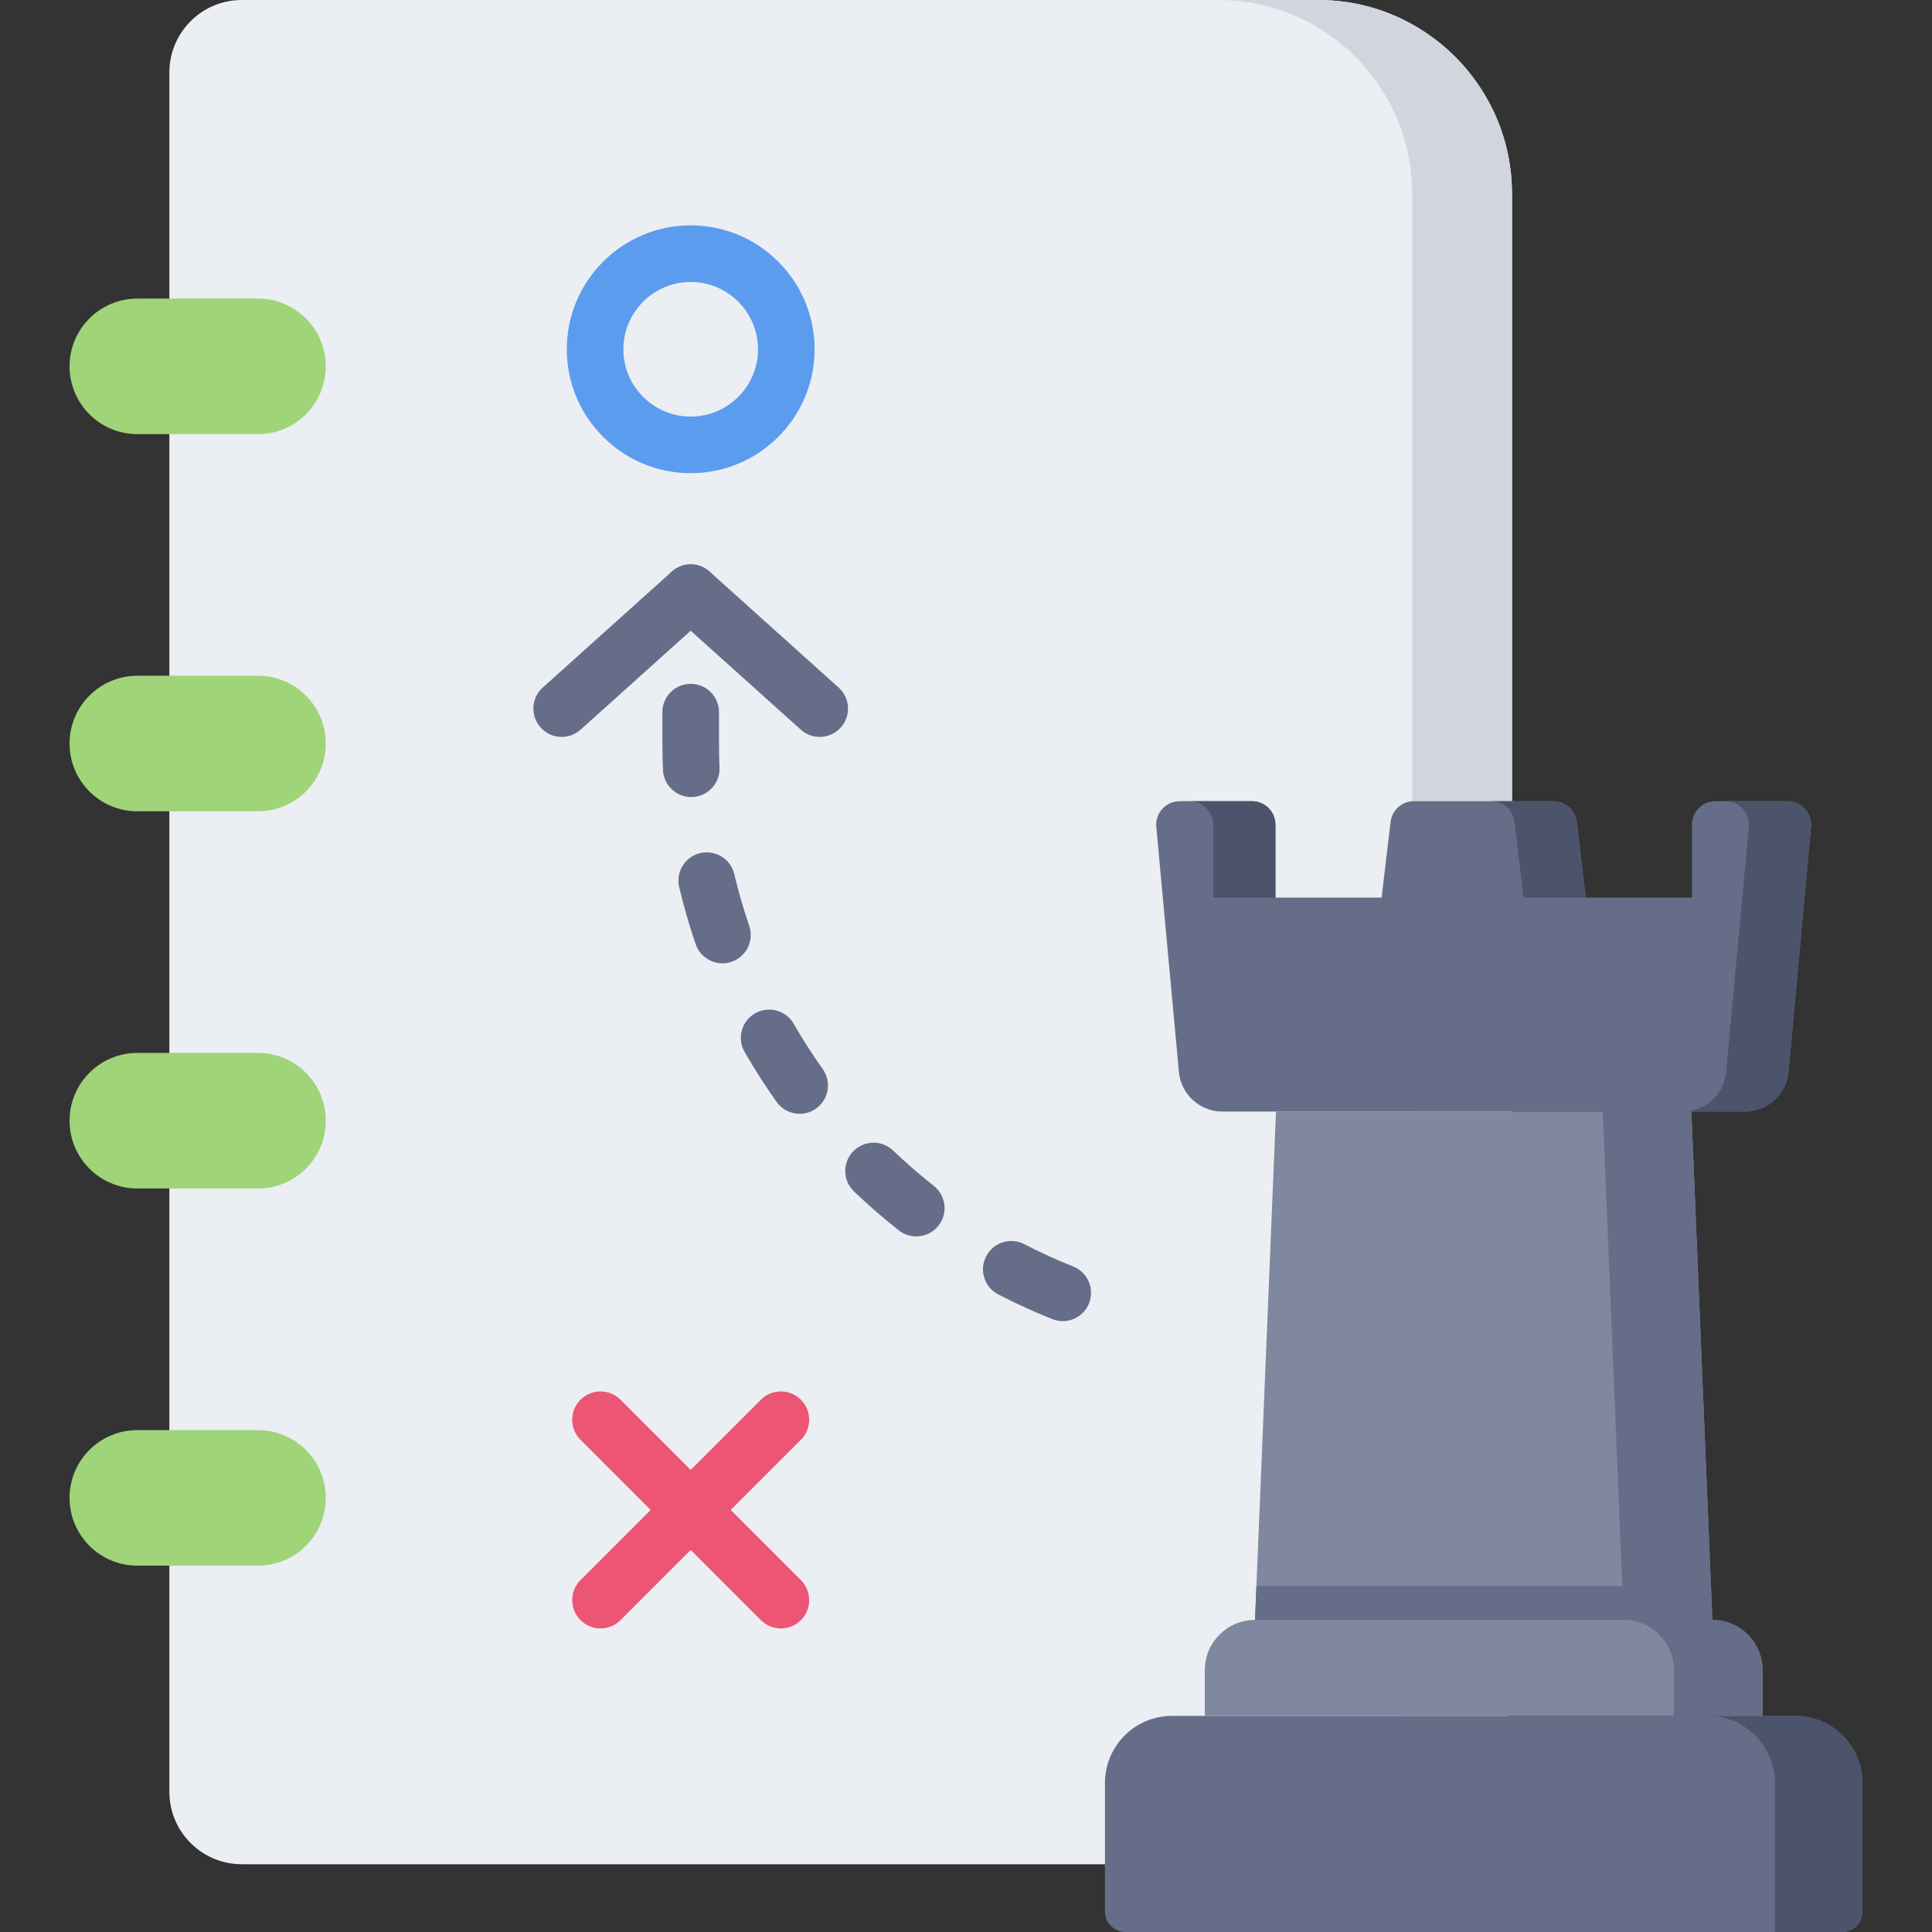
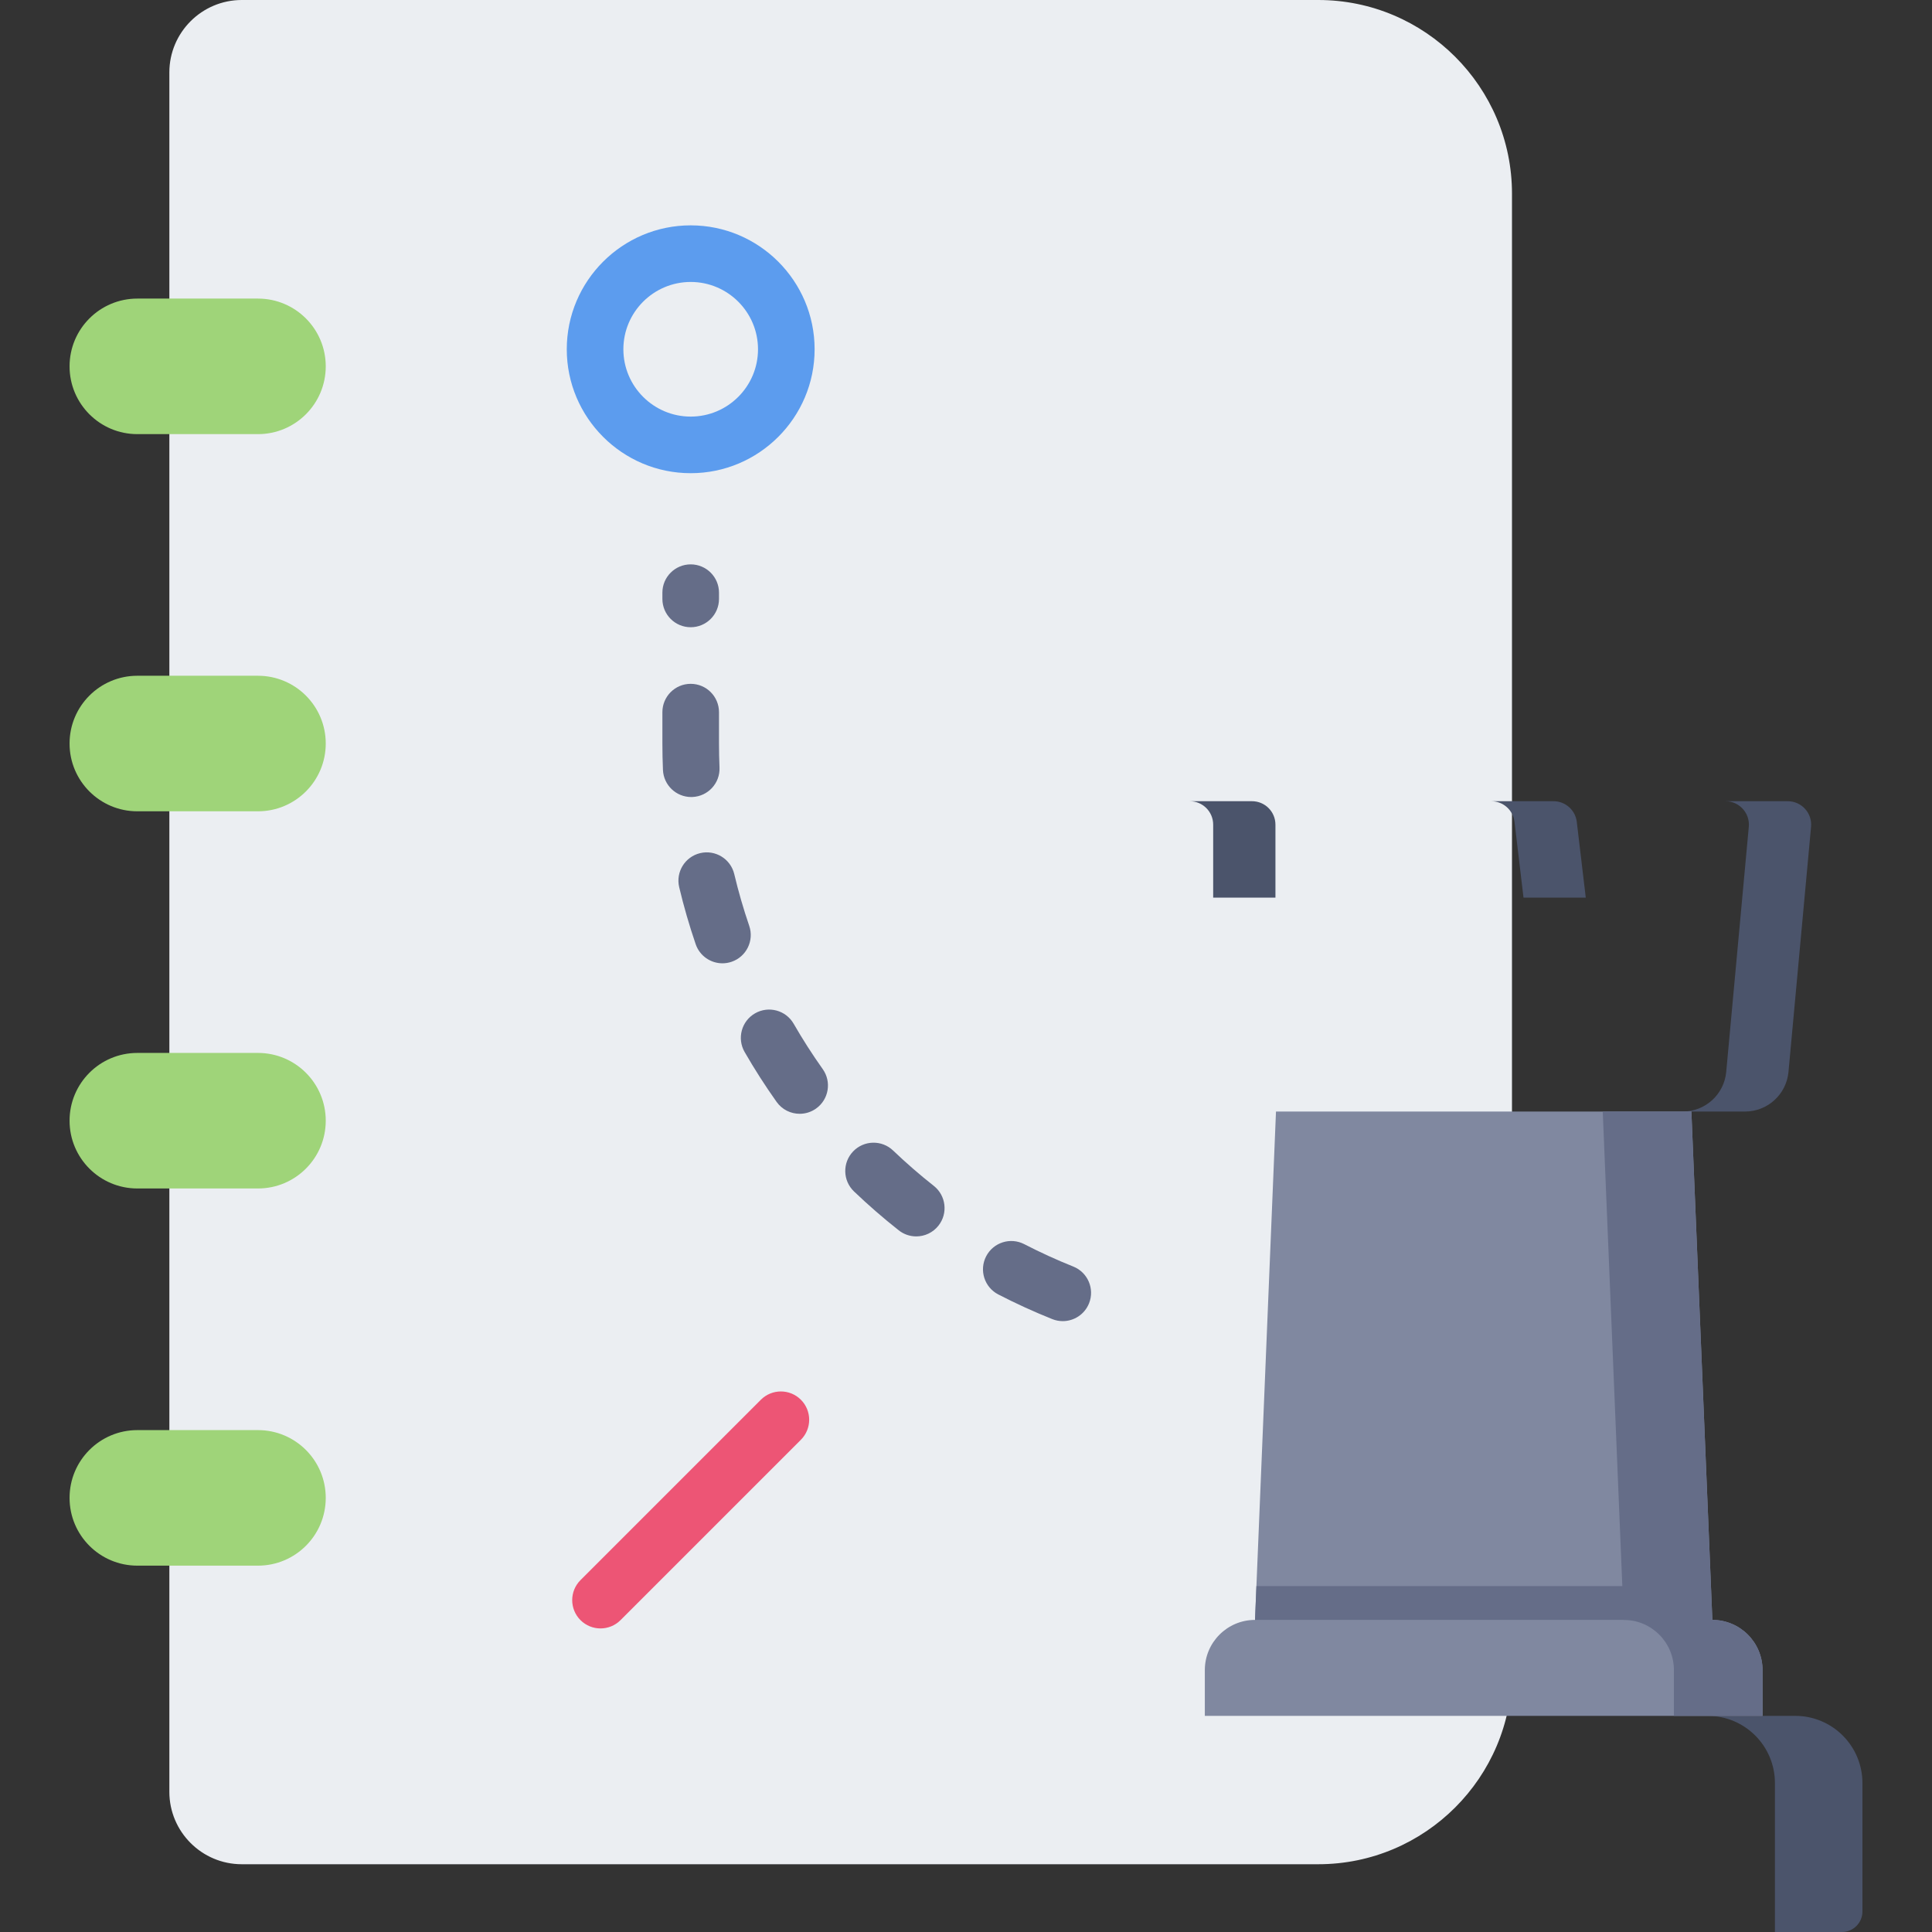
<svg xmlns="http://www.w3.org/2000/svg" id="Capa_1" x="0px" y="0px" viewBox="0 0 512 512" style="enable-background:new 0 0 512 512;" xml:space="preserve">
  <rect x="0" y="0" width="512" height="512" fill="#333333" stroke="none" />
  <path style="fill:#EBEEF2;" d="M349.368,0H64.073C53.49,0,44.881,8.609,44.881,19.192V474.85c0,10.583,8.609,19.192,19.192,19.192 h285.295c28.3,0,51.325-23.024,51.325-51.325V51.325C400.693,23.024,377.668,0,349.368,0z" />
-   <path style="fill:#D1D6DE;" d="M349.368,0h-26.446c28.3,0,51.325,23.024,51.325,51.325v391.392 c0,28.301-23.024,51.325-51.325,51.325h26.446c28.3,0,51.325-23.024,51.325-51.325V51.325C400.693,23.024,377.668,0,349.368,0z" />
-   <path style="fill:#656D88;" d="M292.821,472.527v34.036c0,3.003,2.434,5.437,5.437,5.437h189.87c3.003,0,5.437-2.434,5.437-5.437 v-34.036c0-9.833-7.971-17.804-17.804-17.804H310.625C300.792,454.723,292.821,462.694,292.821,472.527z" />
  <path style="fill:#4B546B;" d="M475.76,454.723h-23.19c9.833,0,17.804,7.971,17.804,17.804V512h17.753 c3.003,0,5.437-2.434,5.437-5.437v-34.036C493.565,462.694,485.594,454.723,475.76,454.723z" />
-   <path style="fill:#656D88;" d="M448.381,218.539v19.344h-28.135l-2.383-20.076c-0.371-3.125-3.021-5.479-6.168-5.479H374.69 c-3.147,0-5.797,2.354-6.168,5.479l-2.383,20.076h-28.135v-19.344c0-3.43-2.781-6.211-6.211-6.211H312.62 c-3.655,0-6.52,3.141-6.185,6.78l5.983,64.957c0.548,5.951,5.54,10.504,11.516,10.504H462.45c5.976,0,10.968-4.553,11.516-10.504 l5.983-64.957c0.335-3.64-2.53-6.78-6.185-6.78h-19.173C451.161,212.328,448.381,215.109,448.381,218.539z" />
  <g>
    <path style="fill:#4B546B;" d="M321.505,218.539v19.344h16.5v-19.344c0-3.43-2.781-6.211-6.211-6.211h-16.5 C318.724,212.328,321.505,215.109,321.505,218.539z" />
    <path style="fill:#4B546B;" d="M401.363,217.807l2.383,20.076h16.5l-2.383-20.076c-0.371-3.125-3.021-5.479-6.167-5.479h-16.5 C398.342,212.328,400.992,214.682,401.363,217.807z" />
    <path style="fill:#4B546B;" d="M473.765,212.328h-16.5c3.655,0,6.52,3.141,6.185,6.78l-5.983,64.957 c-0.548,5.951-5.54,10.504-11.516,10.504h16.5c5.976,0,10.968-4.553,11.516-10.504l5.983-64.957 C480.284,215.469,477.42,212.328,473.765,212.328z" />
  </g>
  <path style="fill:#8088A0;" d="M453.791,429.293l-5.556-134.724H338.15l-5.556,134.724c-7.347,0-13.302,5.956-13.302,13.302v12.127 h147.802v-12.127C467.094,435.248,461.138,429.293,453.791,429.293z" />
  <path style="fill:#656D88;" d="M453.791,429.293l-5.556-134.724h-23.49l5.556,134.724c7.347,0,13.302,5.956,13.302,13.302v12.127 h23.49v-12.127C467.094,435.248,461.138,429.293,453.791,429.293z" />
  <g>
    <path style="fill:#9FD479;" d="M68.365,79.127H36.396c-9.92,0-17.961,8.042-17.961,17.961l0,0c0,9.92,8.041,17.961,17.961,17.961 h31.969c9.92,0,17.961-8.042,17.961-17.961l0,0C86.326,87.169,78.285,79.127,68.365,79.127z" />
    <path style="fill:#9FD479;" d="M68.365,179.082H36.396c-9.92,0-17.961,8.042-17.961,17.961l0,0c0,9.919,8.041,17.961,17.961,17.961 h31.969c9.92,0,17.961-8.042,17.961-17.961l0,0C86.326,187.124,78.285,179.082,68.365,179.082z" />
    <path style="fill:#9FD479;" d="M68.365,279.037H36.396c-9.92,0-17.961,8.042-17.961,17.961l0,0c0,9.919,8.041,17.961,17.961,17.961 h31.969c9.92,0,17.961-8.042,17.961-17.961l0,0C86.326,287.079,78.285,279.037,68.365,279.037z" />
    <path style="fill:#9FD479;" d="M68.365,378.992H36.396c-9.92,0-17.961,8.042-17.961,17.961l0,0c0,9.919,8.041,17.961,17.961,17.961 h31.969c9.92,0,17.961-8.042,17.961-17.961l0,0C86.326,387.034,78.285,378.992,68.365,378.992z" />
  </g>
  <path style="fill:#5C9CEE;" d="M183.041,125.401c-18.108,0-32.84-14.732-32.84-32.84s14.732-32.84,32.84-32.84 s32.84,14.732,32.84,32.84S201.149,125.401,183.041,125.401z M183.041,74.722c-9.837,0-17.84,8.003-17.84,17.84 s8.003,17.84,17.84,17.84c9.837,0,17.84-8.003,17.84-17.84S192.878,74.722,183.041,74.722z" />
  <g>
    <path style="fill:#656D88;" d="M281.64,350.114c-0.927,0-1.869-0.173-2.782-0.538c-4.844-1.937-9.654-4.135-14.297-6.531 c-3.681-1.9-5.124-6.424-3.224-10.105c1.899-3.68,6.423-5.125,10.105-3.224c4.217,2.177,8.587,4.173,12.986,5.933 c3.846,1.538,5.717,5.903,4.179,9.749C287.434,348.33,284.617,350.114,281.64,350.114z M242.815,327.659 c-1.626,0-3.263-0.526-4.639-1.611c-4.095-3.229-8.084-6.695-11.856-10.302c-2.994-2.862-3.101-7.61-0.238-10.604 c2.862-2.996,7.609-3.101,10.604-0.238c3.429,3.278,7.055,6.429,10.778,9.365c3.252,2.565,3.81,7.281,1.245,10.533 C247.229,326.679,245.033,327.659,242.815,327.659z M211.924,295.167c-2.347,0-4.658-1.098-6.121-3.157 c-3.021-4.254-5.872-8.703-8.473-13.223c-2.065-3.59-0.83-8.175,2.761-10.241c3.592-2.065,8.175-0.829,10.241,2.761 c2.363,4.107,4.954,8.15,7.7,12.017c2.398,3.377,1.605,8.059-1.771,10.458C214.943,294.717,213.426,295.167,211.924,295.167z M191.457,255.287c-3.118,0-6.029-1.958-7.095-5.073c-1.691-4.938-3.16-10.017-4.368-15.095c-0.958-4.03,1.531-8.074,5.562-9.032 c4.029-0.958,8.073,1.531,9.031,5.561c1.097,4.611,2.431,9.223,3.966,13.707c1.342,3.919-0.748,8.183-4.667,9.525 C193.082,255.156,192.262,255.287,191.457,255.287z M183.178,211.219c-3.997,0-7.317-3.152-7.488-7.183 c-0.099-2.339-0.149-4.716-0.149-7.063v-8.252c0-4.142,3.358-7.5,7.5-7.5s7.5,3.358,7.5,7.5v8.252c0,2.137,0.046,4.299,0.136,6.428 c0.175,4.139-3.038,7.635-7.176,7.811C183.393,211.217,183.285,211.219,183.178,211.219z M183.041,166.222 c-4.142,0-7.5-3.358-7.5-7.5v-1.658c0-4.142,3.358-7.5,7.5-7.5s7.5,3.358,7.5,7.5v1.658 C190.541,162.864,187.183,166.222,183.041,166.222z" />
-     <path style="fill:#656D88;" d="M148.853,195.288c-2.054,0-4.1-0.839-5.581-2.487c-2.769-3.081-2.515-7.823,0.565-10.592 l34.19-30.725c2.851-2.563,7.175-2.563,10.026,0l34.19,30.725c3.081,2.769,3.334,7.511,0.565,10.592s-7.511,3.333-10.592,0.565 l-29.177-26.22l-29.177,26.22C152.431,194.654,150.639,195.288,148.853,195.288z" />
  </g>
  <g>
-     <path style="fill:#ED5575;" d="M206.942,431.551c-1.919,0-3.839-0.732-5.303-2.197l-47.802-47.802 c-2.929-2.929-2.929-7.678,0-10.606c2.929-2.929,7.678-2.929,10.606,0l47.802,47.802c2.929,2.929,2.929,7.678,0,10.606 C210.781,430.819,208.861,431.551,206.942,431.551z" />
    <path style="fill:#ED5575;" d="M159.14,431.551c-1.919,0-3.839-0.732-5.303-2.197c-2.929-2.929-2.929-7.678,0-10.606l47.802-47.802 c2.929-2.929,7.678-2.929,10.606,0c2.929,2.929,2.929,7.678,0,10.606l-47.802,47.802 C162.979,430.819,161.059,431.551,159.14,431.551z" />
  </g>
  <polygon style="fill:#656D88;" points="332.963,420.333 332.594,429.293 438.509,429.293 438.509,420.333 " />
  <g> </g>
  <g> </g>
  <g> </g>
  <g> </g>
  <g> </g>
  <g> </g>
  <g> </g>
  <g> </g>
  <g> </g>
  <g> </g>
  <g> </g>
  <g> </g>
  <g> </g>
  <g> </g>
  <g> </g>
</svg>